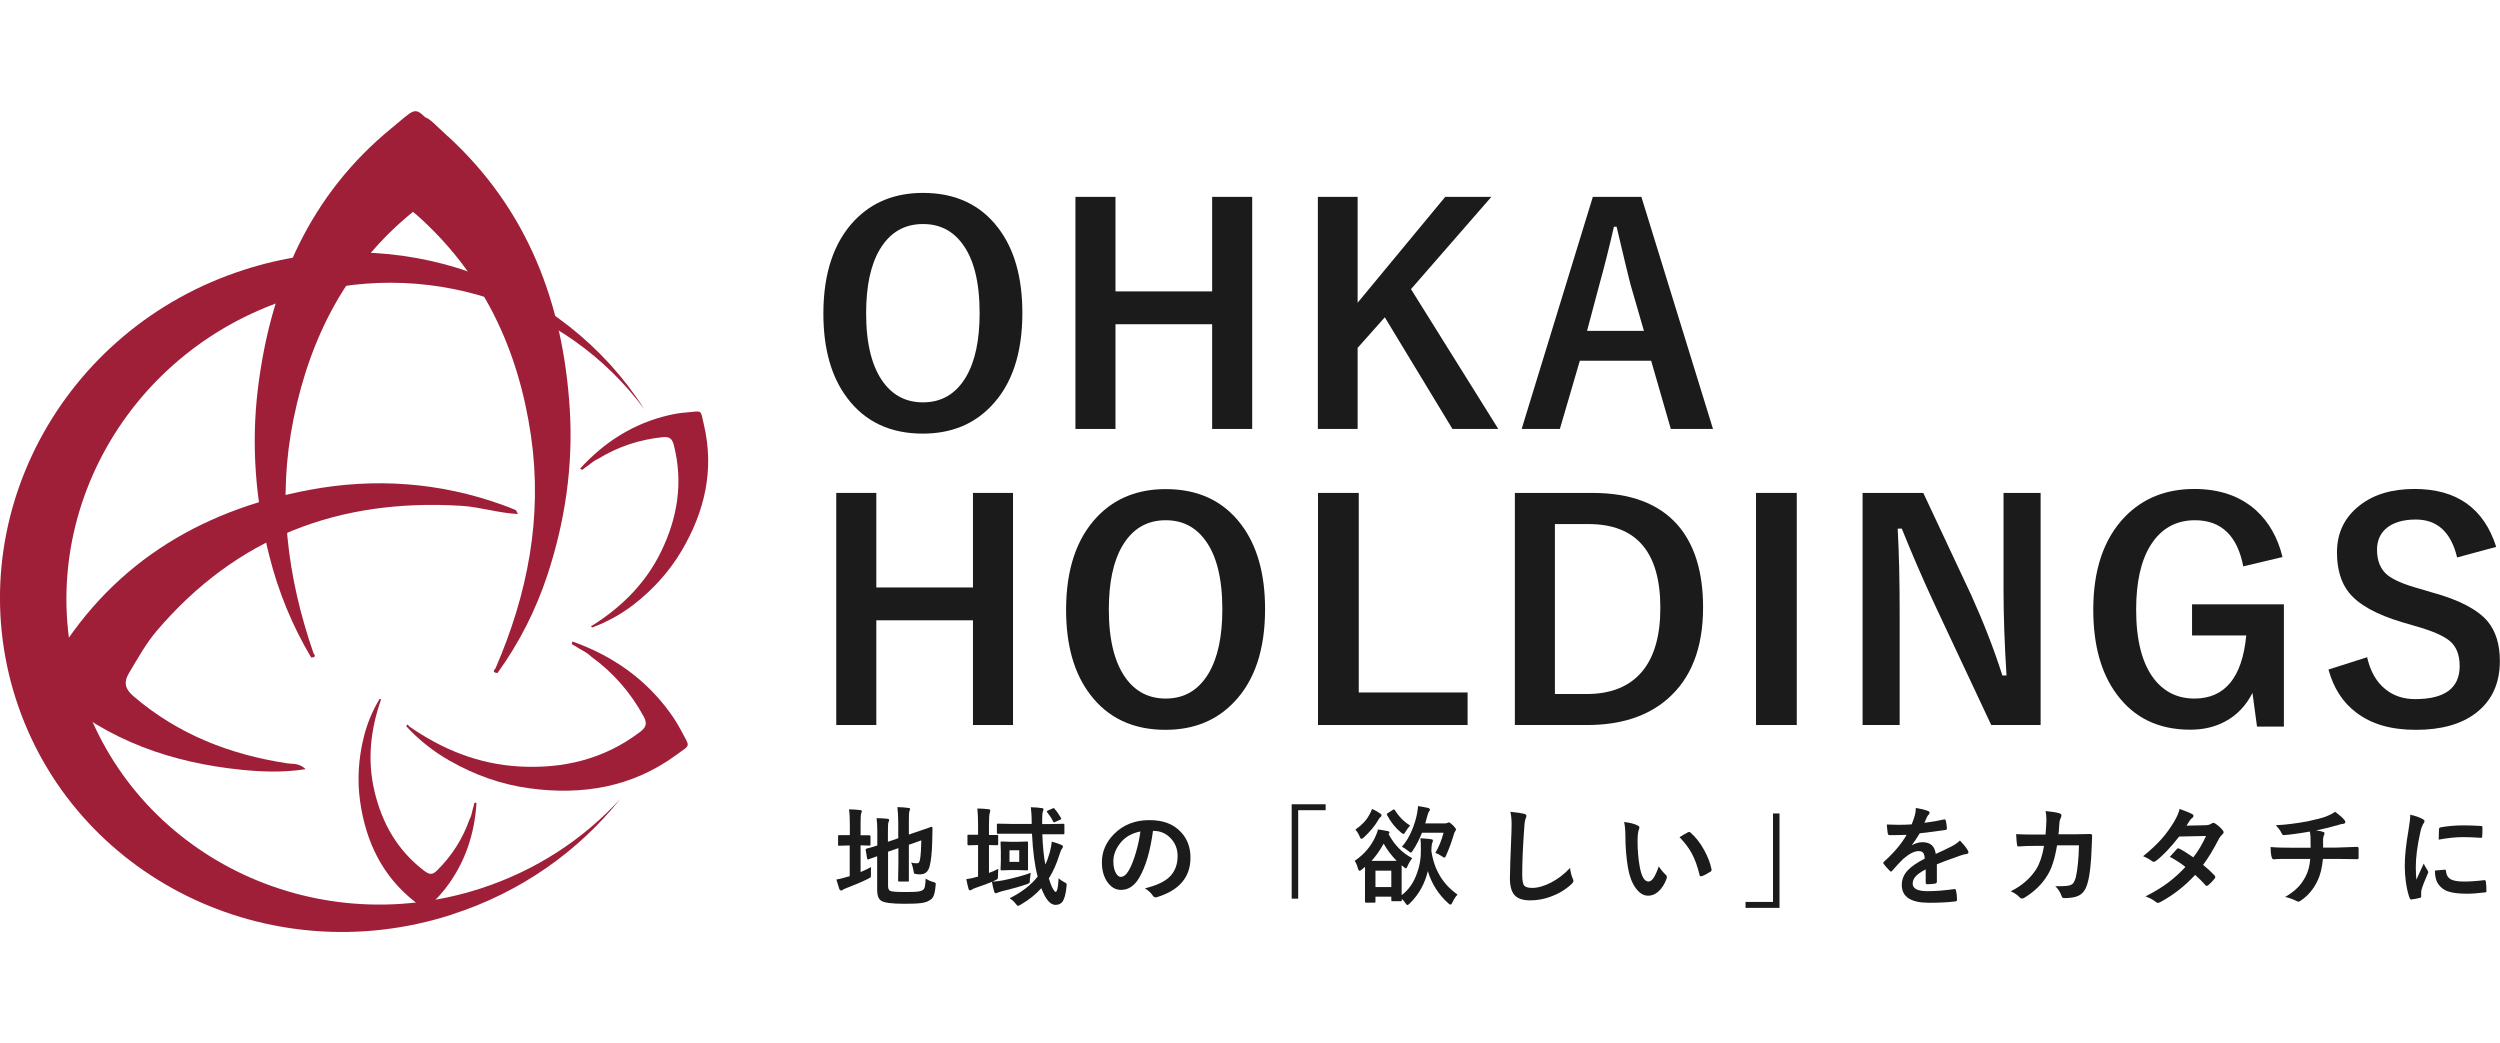
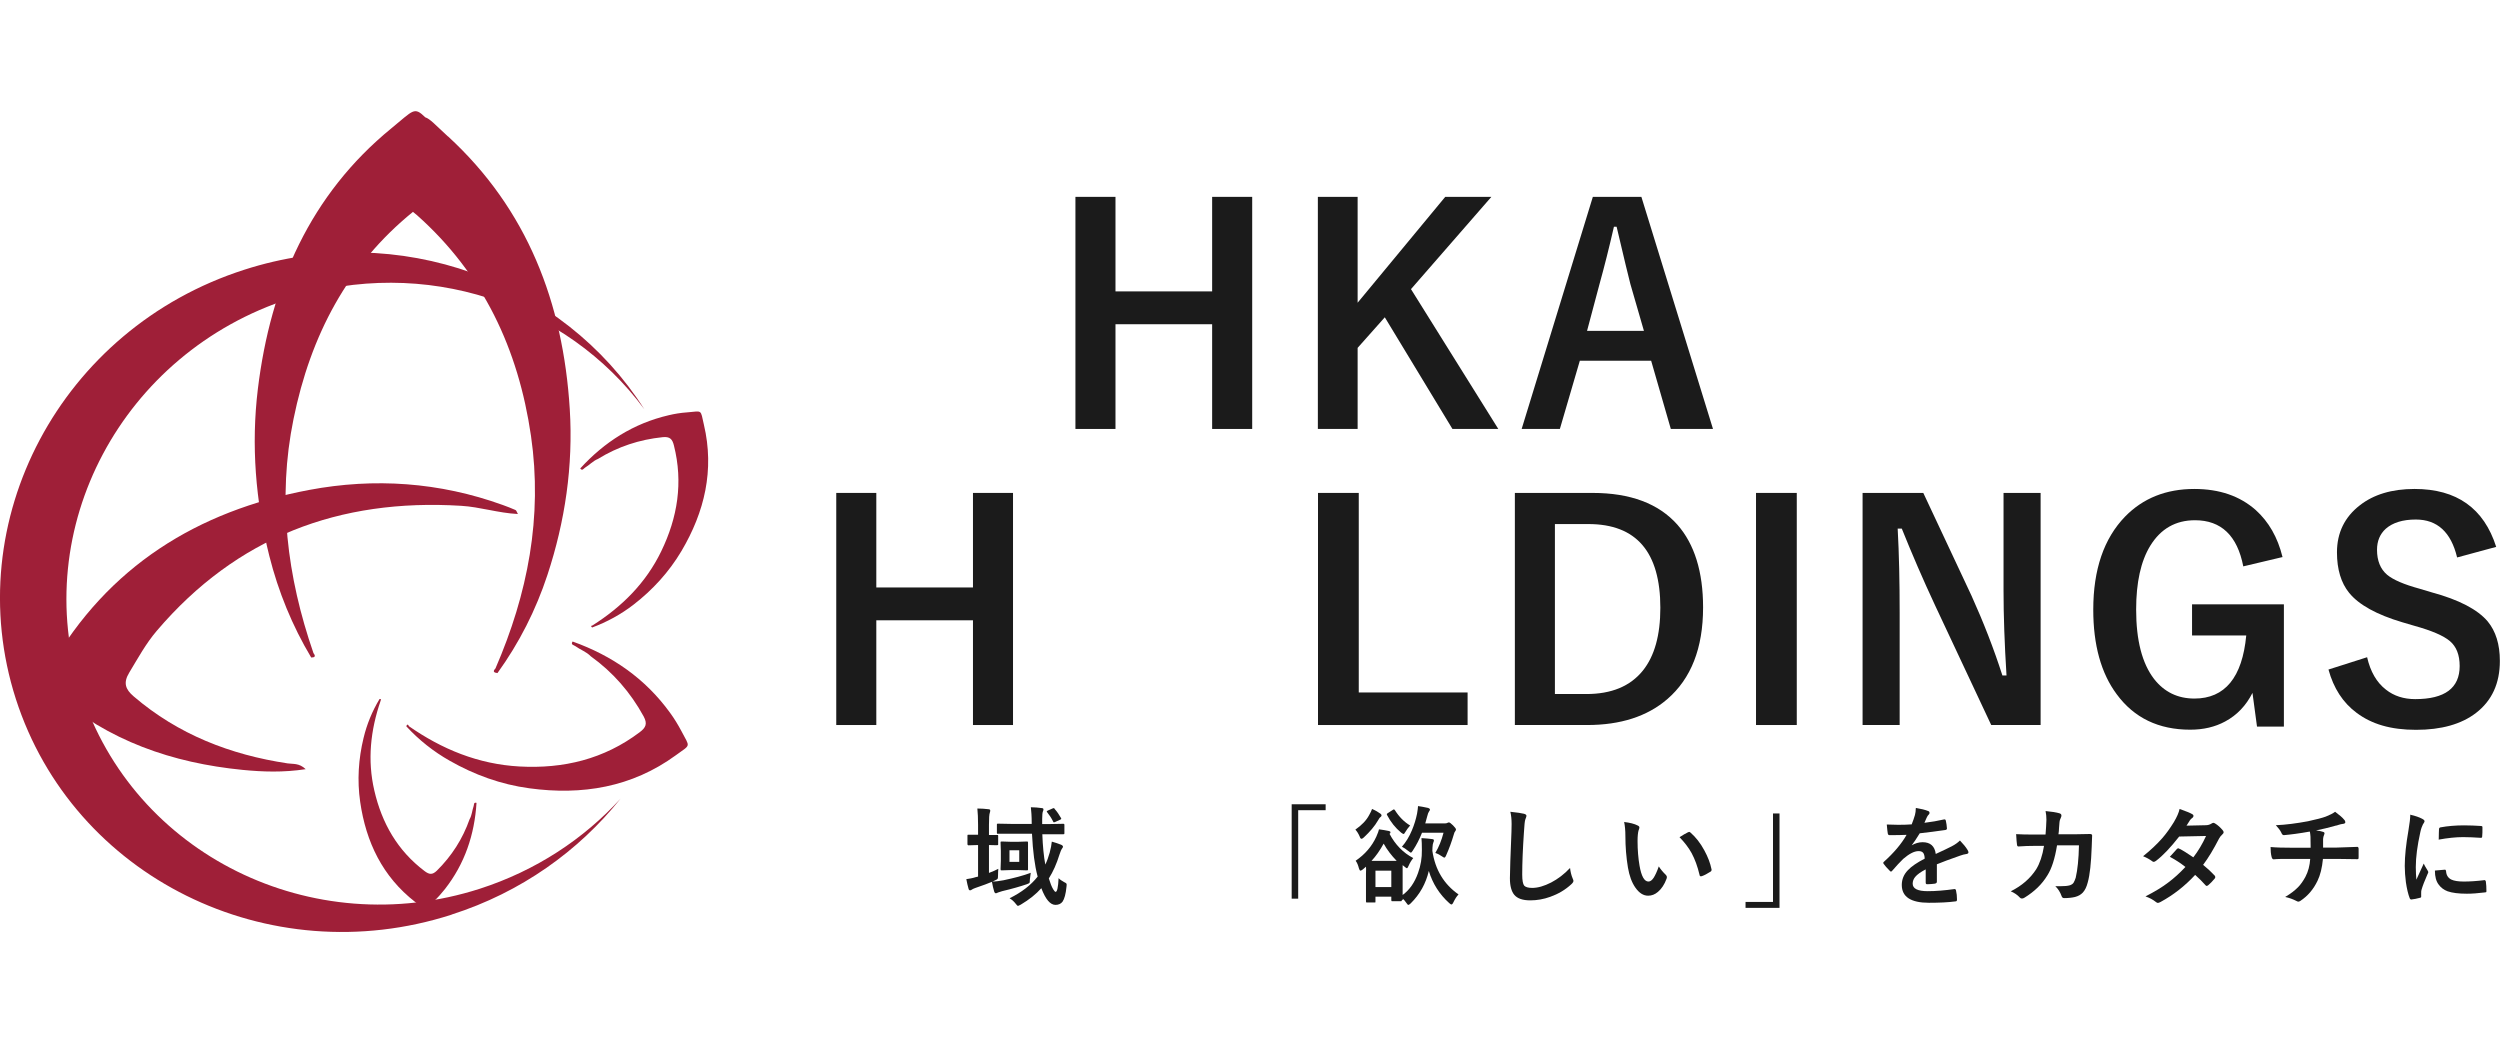
<svg xmlns="http://www.w3.org/2000/svg" id="_イヤー_1" viewBox="0 0 176.65 73.7">
  <defs>
    <style>.cls-1{fill:#9f1f38;}.cls-2{fill:#1b1b1b;}</style>
  </defs>
  <g>
    <path class="cls-1" d="M41.87,44.19c2.08-1.32,3.77-3,4.85-5.23,1.16-2.39,1.56-4.87,.9-7.48-.11-.45-.28-.64-.79-.59-1.65,.17-3.17,.67-4.58,1.54-.35,.14-.6,.43-.92,.62-.09,.06-.19,.25-.33,.05,1.71-1.87,3.76-3.18,6.25-3.76,.42-.1,.85-.17,1.28-.2,1.13-.09,.95-.25,1.21,.88,.75,3.19,.05,6.15-1.59,8.92-.88,1.48-2.03,2.74-3.39,3.79-.88,.68-1.87,1.22-2.92,1.61-.08-.07-.11-.12,.03-.15Z" />
    <path class="cls-1" d="M28.86,51.29c2.36,1.65,4.94,2.71,7.85,2.87,3.11,.17,5.97-.52,8.49-2.42,.44-.33,.56-.6,.28-1.12-.93-1.7-2.17-3.12-3.74-4.25-.31-.32-.74-.46-1.08-.71-.1-.08-.36-.09-.2-.33,2.8,1,5.14,2.62,6.89,5.04,.3,.41,.56,.84,.8,1.29,.61,1.18,.7,.91-.4,1.71-3.1,2.26-6.62,2.84-10.35,2.33-2-.27-3.88-.95-5.63-1.95-1.13-.64-2.17-1.46-3.06-2.43,.04-.12,.09-.17,.18-.04Z" />
    <path class="cls-1" d="M26.89,49.53c-.71,2.07-.94,4.18-.44,6.33,.53,2.3,1.64,4.25,3.55,5.69,.33,.25,.55,.28,.87-.03,1.05-1.04,1.82-2.24,2.31-3.63,.17-.29,.18-.63,.29-.94,.03-.09-.01-.28,.2-.22-.14,2.25-.83,4.3-2.23,6.09-.24,.3-.49,.59-.77,.85-.73,.69-.52,.7-1.34,.06-2.3-1.79-3.47-4.23-3.88-7.07-.22-1.52-.12-3.04,.24-4.52,.23-.96,.61-1.89,1.13-2.75,.09,0,.14,.03,.07,.12Z" />
    <path class="cls-1" d="M36.59,36.32c-1.39-.07-2.67-.5-4.01-.58-8.6-.53-15.85,2.2-21.5,8.83-.77,.9-1.34,1.95-1.95,2.96-.43,.71-.28,1.17,.32,1.68,3.14,2.69,6.83,4.12,10.87,4.73,.38,.06,.81-.04,1.28,.41-1.59,.24-3.03,.19-4.46,.05-4.96-.49-9.49-2.05-13.31-5.38-.69-.6-.75-1.07-.29-1.87,4.09-7.13,10.4-11.04,18.3-12.53,4.62-.87,9.22-.55,13.68,1.06,.31,.11,.61,.23,.91,.36,.06,.03,.08,.13,.16,.27Z" />
    <path class="cls-1" d="M31.65,9.64c-.88-.81-1.27-1.25-1.6-1.35-.8-.78-.83-.5-2.4,.78-5.7,4.66-8.53,11.02-9.43,18.42-.48,3.96-.16,7.92,.81,11.79,.63,2.51,1.62,4.94,2.96,7.18,.23,0,.35-.07,.16-.31-1.87-5.41-2.56-10.92-1.41-16.54,1.2-5.91,3.83-10.9,8.44-14.64,.09,.07,.18,.14,.28,.23,4.69,4.17,7.17,9.48,8.06,15.6,.83,5.73-.23,11.17-2.51,16.43-.22,.23-.1,.3,.14,.33,1.54-2.13,2.72-4.47,3.53-6.93,1.25-3.79,1.83-7.72,1.58-11.73-.47-7.49-2.99-14.11-8.61-19.27Z" />
    <path class="cls-1" d="M31.92,64.62c4.9-1.57,8.97-4.49,11.93-8.19-2.6,2.85-5.98,5.09-9.95,6.37-11.86,3.81-24.47-2.43-28.18-13.94-3.7-11.52,2.91-23.94,14.76-27.76,9.54-3.07,19.56,.37,25.05,7.82-5.75-9.04-17.31-13.39-28.27-9.86C4.3,23.22-2.92,36.8,1.12,49.39c4.05,12.58,17.83,19.41,30.79,15.24Z" />
  </g>
  <g>
-     <path class="cls-2" d="M65.22,13.63c2.29,0,4.07,.83,5.33,2.5,1.13,1.49,1.69,3.49,1.69,5.98,0,2.86-.73,5.05-2.2,6.58-1.24,1.3-2.85,1.95-4.84,1.95-2.29,0-4.07-.84-5.33-2.51-1.13-1.49-1.69-3.48-1.69-5.97,0-2.86,.74-5.05,2.21-6.59,1.24-1.29,2.85-1.94,4.83-1.94Zm0,2.2c-1.33,0-2.34,.6-3.05,1.79-.65,1.09-.97,2.6-.97,4.52,0,2.18,.42,3.82,1.25,4.92,.7,.92,1.62,1.37,2.77,1.37,1.32,0,2.33-.6,3.04-1.8,.64-1.09,.96-2.59,.96-4.5,0-2.2-.41-3.84-1.24-4.93-.69-.92-1.61-1.37-2.76-1.37Z" />
    <path class="cls-2" d="M88.48,13.91V30.31h-2.83v-7.4h-6.83v7.4h-2.83V13.91h2.83v6.68h6.83v-6.68h2.83Z" />
    <path class="cls-2" d="M105.38,13.91l-5.68,6.52,6.17,9.88h-3.24l-4.78-7.89-1.92,2.16v5.73h-2.81V13.91h2.81v7.48l6.19-7.48h3.25Z" />
    <path class="cls-2" d="M115.98,13.91l5.06,16.4h-2.98l-1.39-4.82h-5.04l-1.41,4.82h-2.7l5.03-16.4h3.45Zm.18,9.47l-.96-3.32c-.12-.47-.45-1.81-.97-4.04h-.19c-.35,1.53-.69,2.87-1.01,4.02l-.89,3.34h4.02Z" />
    <path class="cls-2" d="M71.58,34.83v16.4h-2.83v-7.4h-6.83v7.4h-2.83v-16.4h2.83v6.68h6.83v-6.68h2.83Z" />
-     <path class="cls-2" d="M82.37,34.56c2.29,0,4.07,.83,5.33,2.5,1.13,1.49,1.69,3.49,1.69,5.98,0,2.86-.73,5.05-2.2,6.58-1.24,1.3-2.85,1.95-4.84,1.95-2.29,0-4.07-.84-5.33-2.51-1.13-1.49-1.69-3.48-1.69-5.97,0-2.86,.74-5.05,2.21-6.59,1.24-1.29,2.85-1.94,4.83-1.94Zm0,2.2c-1.33,0-2.34,.6-3.05,1.79-.65,1.09-.97,2.6-.97,4.52,0,2.18,.42,3.82,1.25,4.92,.7,.92,1.62,1.37,2.77,1.37,1.32,0,2.33-.6,3.04-1.8,.64-1.09,.96-2.59,.96-4.5,0-2.2-.41-3.84-1.24-4.93-.69-.92-1.61-1.37-2.76-1.37Z" />
    <path class="cls-2" d="M96.01,34.83v14.1h7.69v2.3h-10.57v-16.4h2.88Z" />
    <path class="cls-2" d="M107.04,34.83h5.49c2.67,0,4.67,.75,6,2.25,1.2,1.37,1.81,3.32,1.81,5.84,0,2.88-.85,5.04-2.54,6.49-1.41,1.21-3.29,1.82-5.65,1.82h-5.11v-16.4Zm2.83,2.2v12.01h2.22c1.78,0,3.1-.55,3.99-1.65,.83-1.03,1.24-2.51,1.24-4.44,0-3.94-1.69-5.92-5.08-5.92h-2.36Z" />
    <path class="cls-2" d="M126.96,34.83v16.4h-2.88v-16.4h2.88Z" />
    <path class="cls-2" d="M144.19,34.83v16.4h-3.49l-3.97-8.46c-.85-1.82-1.63-3.63-2.35-5.42h-.29c.1,1.82,.14,3.79,.14,5.93v7.95h-2.62v-16.4h4.29l3.41,7.27c.84,1.86,1.57,3.73,2.18,5.63h.29c-.14-2.23-.21-4.23-.21-6.01v-6.89h2.62Z" />
    <path class="cls-2" d="M161.29,39.36l-2.78,.66c-.42-2.17-1.56-3.26-3.41-3.26-1.37,0-2.42,.6-3.16,1.8-.67,1.09-1,2.6-1,4.51,0,2.17,.42,3.81,1.27,4.91,.72,.92,1.67,1.38,2.85,1.38,2.15,0,3.38-1.49,3.66-4.46h-3.83v-2.2h6.49v8.64h-1.9l-.32-2.38c-.45,.89-1.09,1.57-1.93,2.02-.72,.39-1.54,.58-2.47,.58-2.23,0-3.96-.83-5.19-2.5-1.11-1.49-1.66-3.49-1.66-5.98,0-2.84,.75-5.03,2.25-6.58,1.27-1.3,2.9-1.95,4.89-1.95,1.78,0,3.22,.5,4.34,1.49,.92,.83,1.55,1.93,1.89,3.31Z" />
    <path class="cls-2" d="M176.39,38.64l-2.77,.75c-.43-1.79-1.4-2.68-2.92-2.68-.92,0-1.63,.22-2.12,.65-.41,.37-.62,.87-.62,1.49,0,.77,.24,1.36,.71,1.76,.43,.36,1.2,.69,2.3,.99l.87,.26c1.92,.52,3.23,1.21,3.94,2.05,.57,.69,.86,1.62,.86,2.79,0,1.59-.56,2.81-1.69,3.68-1.03,.79-2.44,1.19-4.23,1.19s-3.13-.4-4.2-1.2c-.97-.72-1.63-1.74-1.99-3.06l2.73-.87c.23,1.01,.67,1.78,1.33,2.29,.57,.45,1.26,.67,2.07,.67,2.09,0,3.14-.78,3.14-2.34,0-.78-.23-1.37-.69-1.76-.45-.38-1.28-.74-2.51-1.08l-.85-.25c-1.82-.54-3.08-1.24-3.76-2.08-.57-.7-.86-1.66-.86-2.86,0-1.38,.54-2.49,1.61-3.32,.98-.77,2.27-1.16,3.87-1.16,2.98,0,4.9,1.36,5.77,4.09Z" />
  </g>
  <g>
-     <path class="cls-2" d="M61.55,61.26c0,.07-.01,.16-.01,.27,0,.07,0,.14,0,.21,0,.06,0,.11,0,.13,0,.06,0,.1-.03,.12-.02,.02-.08,.06-.18,.11-.4,.2-.91,.42-1.52,.65-.15,.06-.23,.1-.25,.12-.04,.04-.08,.05-.13,.05s-.09-.03-.12-.09c-.05-.14-.12-.37-.21-.68,.28-.05,.53-.12,.76-.19l.18-.05v-2.17h-.06l-.69,.02s-.06,0-.07-.02c0,0,0-.03,0-.07v-.58s0-.07,.01-.07c0,0,.03-.01,.06-.01h.76v-.7c0-.52-.02-.89-.06-1.12,.29,0,.56,.02,.79,.05,.08,0,.12,.04,.12,.09,0,.02-.02,.07-.05,.15-.03,.07-.04,.31-.04,.72v.82h.63s.07,.01,.07,.07v.58c0,.05-.02,.08-.07,.08l-.63-.02v1.89c.22-.09,.47-.21,.74-.35Zm3.84,.82c.19,.11,.38,.2,.55,.24,.08,.02,.13,.04,.15,.06,.02,.02,.03,.04,.03,.08,0,.02,0,.06-.01,.12-.03,.35-.08,.59-.15,.74-.05,.12-.14,.22-.27,.29-.14,.1-.35,.17-.61,.2-.26,.04-.66,.05-1.2,.05-.85,0-1.39-.07-1.61-.21-.19-.12-.29-.37-.29-.76v-2.39c-.13,.05-.28,.1-.45,.16-.09,.03-.14,.05-.16,.06-.02,0-.04,.01-.05,.01-.02,0-.04-.02-.05-.07l-.1-.6s0-.04,0-.05c0-.02,.02-.03,.07-.05,.21-.05,.46-.12,.75-.22v-.84c0-.07,0-.14,0-.21,0-.33-.02-.63-.05-.88,.26,0,.5,.02,.74,.04,.1,.01,.15,.04,.15,.09,0,.04-.02,.09-.05,.16-.03,.06-.04,.3-.04,.72v.66l.73-.25v-1.11c0-.38-.02-.74-.06-1.09,.3,0,.56,.03,.78,.06,.08,0,.12,.04,.12,.08,0,.02-.02,.07-.05,.15-.03,.07-.04,.3-.04,.69v.96l.59-.2c.27-.09,.53-.18,.78-.27,.13-.05,.21-.08,.22-.08h.02s.06,.03,.06,.08l-.02,.98c-.02,.76-.08,1.33-.18,1.72-.1,.39-.32,.58-.66,.58-.12,0-.22,0-.28-.02-.09,0-.14-.02-.16-.05-.01-.02-.03-.09-.05-.21-.03-.21-.08-.39-.16-.55,.15,.04,.28,.05,.4,.05,.07,0,.13-.02,.15-.06,.03-.04,.06-.11,.08-.22,.05-.3,.08-.74,.09-1.34l-.88,.31v2.52s.01,.06,0,.07c0,0-.03,.01-.07,.01h-.61s-.06,0-.07-.02c0,0-.01-.03-.01-.07l.02-1.19v-1.08l-.73,.25v2.42c0,.18,.05,.3,.15,.35,.1,.05,.46,.08,1.1,.08,.43,0,.73-.01,.9-.04,.15-.02,.26-.06,.33-.12,.07-.06,.11-.15,.13-.27,.02-.11,.04-.31,.05-.59Z" />
    <path class="cls-2" d="M72.83,61.69c-.03,.2-.05,.36-.06,.46,0,.13-.01,.21-.03,.24-.02,.02-.09,.05-.19,.09-.44,.15-1.02,.32-1.74,.49l-.28,.09c-.08,.04-.14,.06-.16,.06-.05,0-.09-.04-.12-.12-.06-.21-.12-.44-.16-.69-.25,.11-.64,.25-1.19,.44-.11,.04-.19,.08-.23,.11-.04,.04-.09,.05-.13,.05-.04,0-.08-.03-.1-.1-.06-.2-.11-.43-.16-.69,.22-.03,.45-.07,.66-.14l.17-.04v-2.23h-.01l-.66,.02c-.05,0-.08-.03-.08-.09v-.57s0-.07,.01-.08c0,0,.03-.01,.06-.01h.68v-.69c0-.48-.02-.86-.05-1.16,.28,0,.54,.02,.79,.05,.08,0,.12,.04,.12,.09,0,.02,0,.08-.03,.16-.04,.1-.06,.38-.06,.85v.72h.57s.06,0,.07,0c0,.01,.01,.04,.01,.07v.57s0,.07-.01,.07-.03,.01-.07,.01c0,0-.06,0-.17,0-.12,0-.25,0-.4-.01v1.97c.26-.1,.48-.19,.66-.29-.01,.14-.02,.3-.02,.47,0,.13-.01,.21-.03,.24-.02,.03-.08,.06-.19,.11-.08,.04-.14,.07-.19,.08,.25,0,.51-.04,.79-.09,.76-.16,1.41-.33,1.94-.53Zm-1.49,1.78c.85-.42,1.51-.93,1.98-1.53-.21-.78-.34-1.79-.4-3.03h-2.4s-.06,0-.07,0c0,0-.01-.03-.01-.07v-.56s0-.06,.01-.07c0,0,.03-.01,.07-.01l1.04,.02h1.34v-.09c0-.46-.03-.82-.06-1.09,.28,0,.53,.03,.77,.06,.08,0,.12,.04,.12,.09,0,.04-.01,.09-.04,.15-.03,.07-.05,.25-.05,.53v.36h.43l1.06-.02s.06,0,.07,.02c0,0,.01,.03,.01,.07v.56s0,.07-.02,.08c0,0-.03,.01-.07,.01h-1.47c.03,.83,.1,1.55,.21,2.14,.12-.24,.22-.52,.31-.84,.08-.3,.13-.56,.15-.78,.2,.05,.42,.13,.66,.22,.09,.04,.13,.09,.13,.14,0,.04-.03,.09-.08,.15-.03,.03-.09,.17-.17,.41-.2,.65-.45,1.21-.75,1.68,.1,.33,.2,.59,.31,.77,.07,.12,.13,.18,.17,.18,.11,0,.18-.33,.21-.97,.08,.09,.21,.18,.39,.28,.08,.04,.14,.07,.15,.09,.02,.02,.03,.05,.03,.09,0,.02,0,.06-.01,.13-.05,.53-.15,.88-.28,1.07-.11,.15-.28,.23-.5,.23-.37,0-.7-.39-1-1.18-.37,.42-.86,.81-1.45,1.16-.11,.06-.18,.09-.2,.09-.03,0-.09-.05-.16-.15-.13-.17-.28-.3-.44-.39Zm.63-3.99l.58-.02s.07,0,.08,.02c0,0,.01,.03,.01,.07v1.87s0,.07-.02,.07c0,0-.03,.01-.07,.01l-.58-.02h-.6l-.59,.02s-.07,0-.07-.02c0,0-.01-.03-.01-.07l.02-.59v-.69l-.02-.59s0-.07,.02-.07c0,0,.03-.01,.07-.01l.59,.02h.6Zm.05,1.42v-.82h-.69v.82h.69Zm2.51-3.73c.17,.19,.31,.4,.44,.63,.01,.02,.02,.04,.02,.05,0,.03-.03,.05-.1,.08l-.33,.15s-.07,.03-.09,.03c-.02,0-.04-.02-.06-.07-.12-.24-.26-.45-.42-.65-.02-.02-.03-.04-.03-.05,0-.02,.03-.04,.09-.07l.34-.15s.06-.02,.07-.02c.01,0,.04,.02,.07,.06Z" />
-     <path class="cls-2" d="M81.47,58.71c-.19,1.42-.51,2.51-.96,3.29-.34,.59-.77,.88-1.3,.88-.39,0-.71-.19-.98-.58-.25-.37-.37-.83-.37-1.38,0-.75,.29-1.41,.86-1.99,.65-.65,1.48-.98,2.49-.98s1.71,.28,2.24,.85c.45,.48,.67,1.08,.67,1.8,0,1.38-.79,2.31-2.36,2.79-.04,.01-.08,.02-.11,.02-.07,0-.15-.05-.22-.16-.11-.17-.29-.33-.53-.48,.79-.19,1.36-.45,1.72-.79,.39-.37,.59-.87,.59-1.5,0-.51-.18-.94-.53-1.29-.32-.32-.72-.48-1.18-.48h-.03Zm-.89,.04c-.55,.11-.98,.34-1.31,.69-.4,.45-.6,.92-.6,1.42,0,.35,.06,.63,.19,.85,.1,.16,.21,.25,.33,.25,.21,0,.4-.16,.58-.47,.19-.34,.36-.78,.51-1.31,.14-.49,.24-.96,.3-1.42Z" />
    <path class="cls-2" d="M91.27,56.83h2.4v.42h-1.94v6.25h-.46v-6.68Z" />
-     <path class="cls-2" d="M99.05,63.6s0,.07-.01,.07c-.01,0-.03,.01-.07,.01h-.58s-.07,0-.07-.02c0,0-.01-.03-.01-.07v-.23h-1.12v.34s0,.06-.01,.07c0,0-.03,.01-.07,.01h-.58s-.07,0-.07-.02c0,0-.01-.03-.01-.07v-1.94c.01-.25,.01-.42,0-.5-.04,.04-.12,.11-.22,.19-.08,.06-.13,.09-.17,.09-.04,0-.08-.06-.11-.17-.06-.23-.13-.4-.23-.53,.66-.45,1.15-1.02,1.46-1.7,.11-.25,.17-.42,.19-.52,.23,.03,.47,.07,.71,.12,.07,.02,.1,.05,.1,.09,0,.04-.02,.07-.05,.1h-.02c.41,.78,.97,1.35,1.68,1.72-.13,.16-.24,.34-.33,.55-.04,.11-.09,.17-.12,.17-.02,0-.07-.03-.15-.1l-.15-.12v2.11c.49-.36,.85-.88,1.09-1.56,.19-.52,.28-1.06,.27-1.62,0-.38-.01-.66-.03-.84,.31,.02,.56,.04,.76,.07,.08,.01,.12,.04,.12,.08,0,.05-.01,.1-.04,.16-.03,.06-.05,.18-.06,.34,0,.16-.01,.24-.01,.25,.2,1.34,.82,2.36,1.85,3.08-.13,.13-.25,.32-.36,.55-.05,.11-.1,.16-.14,.16-.03,0-.09-.03-.16-.1-.69-.62-1.17-1.38-1.44-2.27-.21,.89-.63,1.65-1.28,2.29-.08,.07-.13,.11-.16,.11-.04,0-.09-.05-.16-.16-.07-.11-.15-.2-.24-.28v.08Zm-2.1-6.44c.25,.11,.45,.23,.6,.34,.05,.04,.07,.08,.07,.12,0,.04-.02,.07-.07,.11-.05,.03-.11,.11-.18,.24-.23,.4-.57,.8-1,1.2-.07,.07-.13,.1-.17,.1-.04,0-.09-.05-.12-.15-.09-.21-.19-.37-.31-.5,.46-.32,.78-.66,.97-1.02,.1-.17,.17-.32,.21-.44Zm-.04,3.67h1.78c-.38-.39-.69-.8-.92-1.22-.26,.47-.54,.88-.86,1.22Zm1.4,.69h-1.12v1.16h1.12v-1.16Zm.25-4.28c.3,.48,.66,.84,1.08,1.09-.13,.15-.25,.3-.34,.46-.05,.09-.09,.14-.12,.14-.03,0-.09-.03-.18-.1-.4-.33-.73-.74-.99-1.24-.01-.03-.02-.05-.02-.06,0-.02,.03-.05,.08-.08l.34-.22s.06-.04,.08-.04c.03,0,.05,.02,.07,.06Zm1.65-.28c.16,.02,.4,.06,.71,.13,.08,.03,.12,.07,.12,.11s-.02,.09-.07,.15c-.04,.05-.08,.16-.12,.32l-.14,.51h1.4c.07,0,.12-.01,.15-.03,.05-.02,.09-.04,.12-.04,.05,0,.15,.07,.29,.21,.14,.14,.21,.24,.21,.29,0,.04-.02,.08-.05,.12-.04,.05-.08,.12-.1,.22-.15,.51-.33,1.01-.55,1.5-.04,.1-.09,.15-.12,.15s-.09-.03-.17-.09c-.14-.1-.29-.18-.47-.24,.25-.42,.44-.89,.58-1.43h-1.52c-.18,.46-.4,.88-.65,1.26-.06,.1-.11,.15-.14,.15-.02,0-.08-.04-.18-.12-.16-.13-.31-.23-.45-.3,.28-.32,.52-.71,.71-1.17,.16-.38,.28-.77,.36-1.17,.04-.22,.06-.4,.07-.55Z" />
+     <path class="cls-2" d="M99.05,63.6s0,.07-.01,.07c-.01,0-.03,.01-.07,.01h-.58s-.07,0-.07-.02c0,0-.01-.03-.01-.07v-.23h-1.12v.34s0,.06-.01,.07h-.58s-.07,0-.07-.02c0,0-.01-.03-.01-.07v-1.94c.01-.25,.01-.42,0-.5-.04,.04-.12,.11-.22,.19-.08,.06-.13,.09-.17,.09-.04,0-.08-.06-.11-.17-.06-.23-.13-.4-.23-.53,.66-.45,1.15-1.02,1.46-1.7,.11-.25,.17-.42,.19-.52,.23,.03,.47,.07,.71,.12,.07,.02,.1,.05,.1,.09,0,.04-.02,.07-.05,.1h-.02c.41,.78,.97,1.35,1.68,1.72-.13,.16-.24,.34-.33,.55-.04,.11-.09,.17-.12,.17-.02,0-.07-.03-.15-.1l-.15-.12v2.11c.49-.36,.85-.88,1.09-1.56,.19-.52,.28-1.06,.27-1.62,0-.38-.01-.66-.03-.84,.31,.02,.56,.04,.76,.07,.08,.01,.12,.04,.12,.08,0,.05-.01,.1-.04,.16-.03,.06-.05,.18-.06,.34,0,.16-.01,.24-.01,.25,.2,1.34,.82,2.36,1.85,3.08-.13,.13-.25,.32-.36,.55-.05,.11-.1,.16-.14,.16-.03,0-.09-.03-.16-.1-.69-.62-1.17-1.38-1.44-2.27-.21,.89-.63,1.65-1.28,2.29-.08,.07-.13,.11-.16,.11-.04,0-.09-.05-.16-.16-.07-.11-.15-.2-.24-.28v.08Zm-2.1-6.44c.25,.11,.45,.23,.6,.34,.05,.04,.07,.08,.07,.12,0,.04-.02,.07-.07,.11-.05,.03-.11,.11-.18,.24-.23,.4-.57,.8-1,1.2-.07,.07-.13,.1-.17,.1-.04,0-.09-.05-.12-.15-.09-.21-.19-.37-.31-.5,.46-.32,.78-.66,.97-1.02,.1-.17,.17-.32,.21-.44Zm-.04,3.67h1.78c-.38-.39-.69-.8-.92-1.22-.26,.47-.54,.88-.86,1.22Zm1.4,.69h-1.12v1.16h1.12v-1.16Zm.25-4.28c.3,.48,.66,.84,1.08,1.09-.13,.15-.25,.3-.34,.46-.05,.09-.09,.14-.12,.14-.03,0-.09-.03-.18-.1-.4-.33-.73-.74-.99-1.24-.01-.03-.02-.05-.02-.06,0-.02,.03-.05,.08-.08l.34-.22s.06-.04,.08-.04c.03,0,.05,.02,.07,.06Zm1.65-.28c.16,.02,.4,.06,.71,.13,.08,.03,.12,.07,.12,.11s-.02,.09-.07,.15c-.04,.05-.08,.16-.12,.32l-.14,.51h1.4c.07,0,.12-.01,.15-.03,.05-.02,.09-.04,.12-.04,.05,0,.15,.07,.29,.21,.14,.14,.21,.24,.21,.29,0,.04-.02,.08-.05,.12-.04,.05-.08,.12-.1,.22-.15,.51-.33,1.01-.55,1.5-.04,.1-.09,.15-.12,.15s-.09-.03-.17-.09c-.14-.1-.29-.18-.47-.24,.25-.42,.44-.89,.58-1.43h-1.52c-.18,.46-.4,.88-.65,1.26-.06,.1-.11,.15-.14,.15-.02,0-.08-.04-.18-.12-.16-.13-.31-.23-.45-.3,.28-.32,.52-.71,.71-1.17,.16-.38,.28-.77,.36-1.17,.04-.22,.06-.4,.07-.55Z" />
    <path class="cls-2" d="M106.72,57.36c.49,.05,.8,.1,.96,.14,.12,.03,.18,.08,.18,.15,0,.04-.03,.12-.08,.25-.04,.1-.07,.41-.1,.93-.08,1.18-.12,2.17-.12,2.96,0,.42,.05,.68,.14,.79,.09,.1,.28,.16,.56,.16,.41,0,.85-.13,1.34-.38,.48-.25,.93-.59,1.34-1.03,.03,.27,.09,.52,.18,.73,.04,.09,.06,.15,.06,.18,0,.07-.05,.15-.15,.24-.43,.4-.93,.69-1.49,.89-.47,.17-.94,.25-1.41,.25-.54,0-.91-.13-1.13-.39-.2-.24-.31-.63-.31-1.17,0-.48,.04-1.58,.11-3.3,0-.26,.01-.44,.01-.53,0-.34-.03-.63-.09-.87Z" />
    <path class="cls-2" d="M114.75,58.08c.42,.05,.74,.13,.97,.25,.08,.04,.12,.08,.12,.14,0,.04-.02,.12-.06,.21-.04,.14-.07,.39-.07,.75,0,.63,.05,1.22,.14,1.74,.13,.75,.34,1.12,.63,1.12,.13,0,.25-.09,.37-.27,.1-.16,.23-.42,.36-.8,.13,.2,.29,.4,.49,.59,.05,.05,.08,.1,.08,.16,0,.03,0,.07-.02,.12-.15,.41-.36,.72-.61,.93-.21,.18-.44,.27-.69,.27-.34,0-.64-.19-.91-.58-.25-.36-.42-.83-.52-1.41-.12-.73-.18-1.47-.18-2.23,0-.39-.03-.72-.09-1Zm3.92,1.08c.25-.16,.45-.28,.6-.35,.04-.02,.07-.03,.09-.03,.02,0,.05,.02,.08,.04,.38,.33,.71,.75,.99,1.27,.25,.46,.42,.9,.51,1.35,0,.02,0,.03,0,.04,0,.04-.03,.09-.09,.12-.22,.14-.42,.25-.6,.31-.02,0-.05,.01-.07,.01-.05,0-.08-.03-.09-.1-.14-.6-.33-1.11-.56-1.54-.22-.4-.51-.77-.86-1.13Z" />
    <path class="cls-2" d="M125.74,64.15h-2.4v-.42h1.94v-6.25h.46v6.68Z" />
    <path class="cls-2" d="M135.38,57.09c.36,.06,.65,.13,.87,.22,.06,.02,.09,.07,.09,.13,0,.05-.02,.08-.05,.11-.04,.04-.09,.1-.13,.18,0,.02-.03,.06-.05,.11-.04,.11-.09,.21-.13,.3,.49-.06,.96-.14,1.39-.24,.02,0,.03,0,.04,0,.04,0,.07,.03,.08,.08,.04,.18,.07,.36,.08,.55v.02c0,.05-.04,.09-.13,.1-.59,.09-1.19,.16-1.79,.23-.25,.4-.44,.69-.57,.85h0c.24-.14,.5-.22,.77-.22,.55,0,.86,.28,.93,.83,.52-.24,.9-.42,1.13-.54,.25-.13,.44-.27,.58-.41,.24,.25,.42,.47,.54,.67,.04,.06,.06,.12,.06,.17,0,.06-.04,.09-.12,.11-.15,.02-.31,.06-.47,.12-.75,.26-1.3,.47-1.64,.61v1.23c0,.08-.05,.12-.15,.14-.17,.02-.35,.04-.54,.04-.07,0-.1-.04-.1-.12,0-.44,0-.75,0-.93-.35,.18-.6,.36-.74,.53-.12,.14-.18,.31-.18,.48,0,.35,.35,.53,1.06,.53,.56,0,1.19-.05,1.9-.15h.02s.08,.03,.08,.09c.05,.21,.07,.42,.07,.63v.03c0,.08-.03,.12-.09,.12-.52,.07-1.15,.1-1.89,.1-1.28,0-1.92-.42-1.92-1.26,0-.39,.14-.74,.43-1.04,.25-.27,.65-.54,1.19-.82-.01-.21-.05-.35-.12-.42-.06-.07-.16-.11-.3-.11h-.04c-.3,.01-.65,.2-1.06,.55-.24,.23-.49,.51-.77,.83-.04,.04-.07,.07-.09,.07-.02,0-.05-.02-.08-.05-.22-.22-.36-.38-.44-.5-.02-.03-.03-.05-.03-.07,0-.03,.02-.05,.05-.08,.69-.62,1.23-1.25,1.6-1.9-.36,.02-.76,.02-1.22,.02-.06,0-.09-.04-.11-.12-.02-.1-.04-.31-.07-.63,.24,.01,.5,.02,.77,.02,.32,0,.65,0,.99-.03,.09-.23,.17-.45,.23-.66,.04-.15,.06-.31,.06-.47Z" />
    <path class="cls-2" d="M144.54,58.95c.03-.37,.05-.71,.06-1.03,0-.21-.02-.42-.06-.61,.43,.04,.76,.09,.99,.16,.09,.03,.13,.08,.13,.16,0,.04-.01,.09-.04,.15-.05,.09-.09,.21-.1,.36,0,.05-.01,.18-.03,.38,0,.15-.02,.29-.04,.43h1.16l1.06-.02c.11,0,.16,.04,.16,.1,0,0-.01,.27-.03,.81-.04,1.14-.13,1.98-.28,2.51-.08,.32-.2,.56-.35,.72-.14,.15-.32,.25-.55,.31-.21,.05-.47,.08-.77,.08-.09,0-.15-.05-.18-.15-.1-.28-.25-.51-.44-.69,.13,0,.25,0,.34,0,.31,0,.54-.02,.7-.07,.11-.04,.2-.1,.25-.18,.05-.08,.1-.2,.15-.35,.13-.56,.21-1.32,.23-2.29h-1.55c-.15,.94-.38,1.65-.68,2.12-.38,.63-.92,1.15-1.62,1.58-.06,.04-.12,.06-.18,.06s-.1-.02-.15-.07c-.16-.18-.38-.33-.64-.44,.78-.39,1.38-.91,1.8-1.56,.25-.41,.44-.96,.55-1.65h-.69c-.34,0-.7,.01-1.1,.04h-.02c-.06,0-.09-.04-.1-.13-.02-.12-.04-.37-.06-.74,.32,.02,.74,.03,1.27,.03h.8Z" />
    <path class="cls-2" d="M155.66,61.1c.33,.27,.61,.53,.83,.77,.03,.03,.04,.07,.04,.11,0,.03-.01,.07-.04,.1-.16,.19-.31,.35-.47,.48-.04,.02-.07,.04-.09,.04-.02,0-.05-.01-.08-.04-.21-.24-.46-.49-.74-.74-.73,.79-1.54,1.42-2.44,1.91-.08,.04-.15,.07-.19,.07s-.09-.02-.15-.07c-.2-.16-.44-.29-.73-.39,.64-.33,1.18-.65,1.62-.99,.4-.3,.8-.66,1.2-1.09-.32-.26-.69-.5-1.1-.72,.31-.33,.47-.52,.5-.55,.03-.03,.07-.05,.1-.05,0,0,.03,.01,.07,.03,.22,.1,.55,.31,.99,.61,.34-.44,.64-.94,.9-1.51l-1.9,.04c-.61,.78-1.15,1.35-1.64,1.72-.06,.04-.12,.07-.15,.07-.05,0-.09-.02-.12-.05-.18-.13-.39-.25-.64-.35,.54-.43,.99-.86,1.36-1.28,.28-.32,.55-.7,.81-1.12,.22-.37,.36-.69,.41-.94,.46,.16,.76,.29,.9,.37,.05,.03,.08,.07,.08,.12s-.03,.11-.09,.15c-.06,.04-.11,.09-.16,.16-.06,.1-.14,.23-.24,.38l1.35-.03c.16,0,.3-.04,.42-.12,.05-.03,.1-.05,.13-.05s.08,.02,.14,.06c.16,.1,.34,.25,.52,.47,.04,.04,.06,.09,.06,.14s-.03,.1-.09,.15c-.1,.09-.17,.18-.23,.29-.38,.74-.75,1.36-1.12,1.85Z" />
    <path class="cls-2" d="M163.2,58.76c-.72,.13-1.33,.21-1.81,.25h-.02c-.07,0-.13-.06-.17-.17-.08-.17-.22-.35-.39-.53,.71-.03,1.46-.13,2.27-.28,.6-.13,1.02-.24,1.26-.33,.28-.11,.5-.22,.66-.34,.32,.24,.53,.42,.62,.54,.07,.06,.1,.14,.1,.21,0,.06-.07,.1-.2,.11-.06,0-.15,.03-.26,.06-.11,.04-.18,.06-.22,.06-.49,.14-.95,.25-1.39,.34,.22,.02,.39,.06,.5,.1,.07,.02,.1,.05,.1,.11,0,.01-.01,.06-.04,.13-.03,.06-.05,.15-.06,.26,0,.11,0,.31,0,.61h.95c.17,0,.66-.02,1.47-.05,.05,0,.08,.04,.09,.12,0,.08,0,.16,0,.26,0,.09,0,.2,0,.35,0,.06-.01,.1-.02,.12,0,.01-.04,.02-.08,.02-.47-.01-.96-.02-1.48-.02h-.94c-.06,.63-.19,1.15-.38,1.54-.29,.61-.69,1.08-1.22,1.43-.05,.03-.1,.05-.13,.05-.04,0-.08-.01-.13-.04-.25-.13-.52-.23-.81-.29,.39-.23,.7-.47,.93-.71,.18-.19,.35-.43,.5-.71,.2-.38,.31-.8,.34-1.27h-1.36c-.56,0-.97,0-1.22,.03-.07,0-.12-.05-.15-.18-.05-.19-.07-.43-.07-.69,.42,.04,.92,.05,1.48,.05h1.35c0-.22,0-.48-.01-.77-.01-.13-.02-.25-.04-.35Z" />
    <path class="cls-2" d="M170.32,57.57c.36,.08,.63,.18,.82,.28,.12,.06,.18,.12,.18,.18,0,.04-.04,.11-.12,.23-.06,.12-.13,.3-.18,.54-.21,.95-.32,1.77-.32,2.47,0,.33,.02,.62,.04,.89,.35-.76,.52-1.14,.52-1.14,.03,.08,.12,.24,.27,.48,.04,.06,.05,.1,.05,.12,0,.04-.01,.08-.04,.12-.21,.48-.36,.86-.44,1.15-.02,.05-.02,.13-.02,.24v.21c.01,.05-.02,.09-.09,.1-.22,.06-.42,.1-.62,.12h-.01s-.07-.03-.09-.09c-.11-.28-.2-.66-.27-1.13-.05-.4-.08-.78-.08-1.15,0-.7,.09-1.54,.26-2.51,.09-.52,.13-.9,.13-1.14Zm1.76,3.94l.69-.06h.01s.06,.04,.06,.12c.02,.28,.15,.47,.37,.58,.19,.09,.48,.14,.88,.14,.42,0,.9-.03,1.46-.1h.03s.06,.03,.07,.1c.03,.21,.04,.43,.04,.66,0,.05,0,.08-.02,.09-.02,0-.05,.02-.11,.02-.48,.06-.89,.09-1.25,.09-.59,0-1.04-.06-1.36-.17-.26-.1-.47-.25-.63-.47-.18-.23-.27-.56-.27-.99Zm.24-2.17c0-.44,.02-.69,.02-.75,0-.07,.04-.12,.11-.13,.49-.09,1.05-.14,1.66-.14,.43,0,.81,.02,1.13,.04,.08,0,.13,.01,.15,.03,.01,0,.02,.03,.02,.07,0,.29,0,.51-.02,.65,0,.06-.03,.09-.08,.09h-.02c-.46-.03-.87-.05-1.25-.05-.5,0-1.08,.06-1.74,.18Z" />
  </g>
</svg>